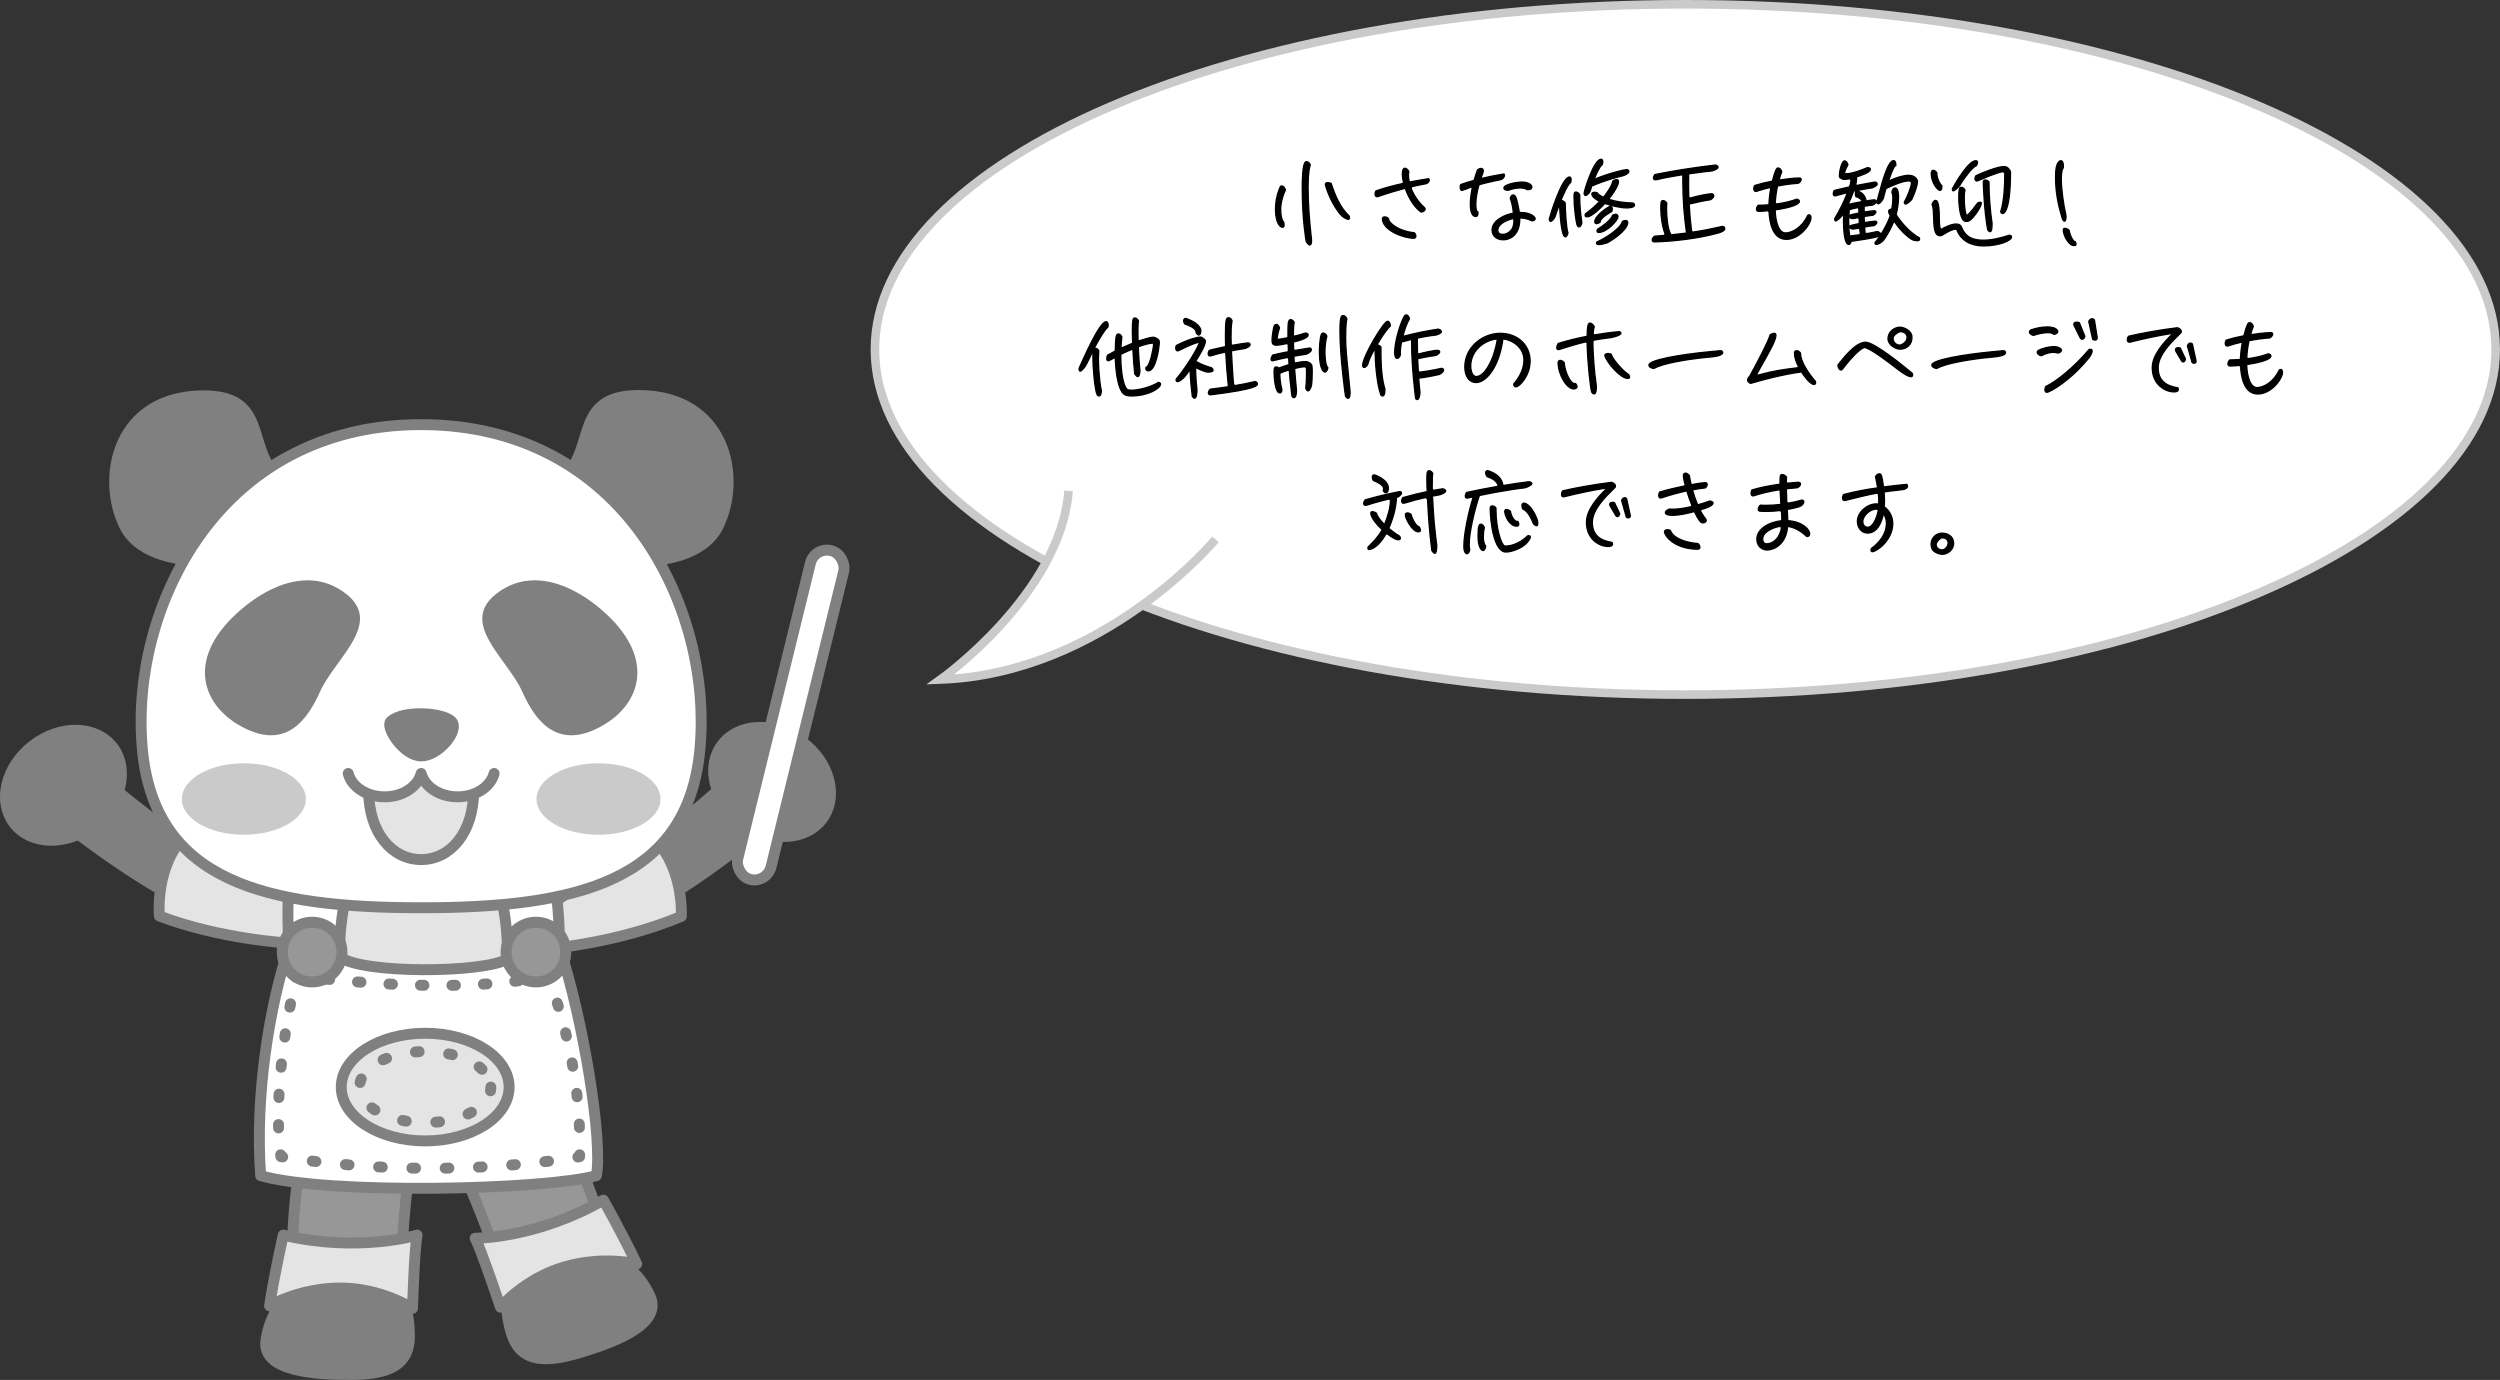
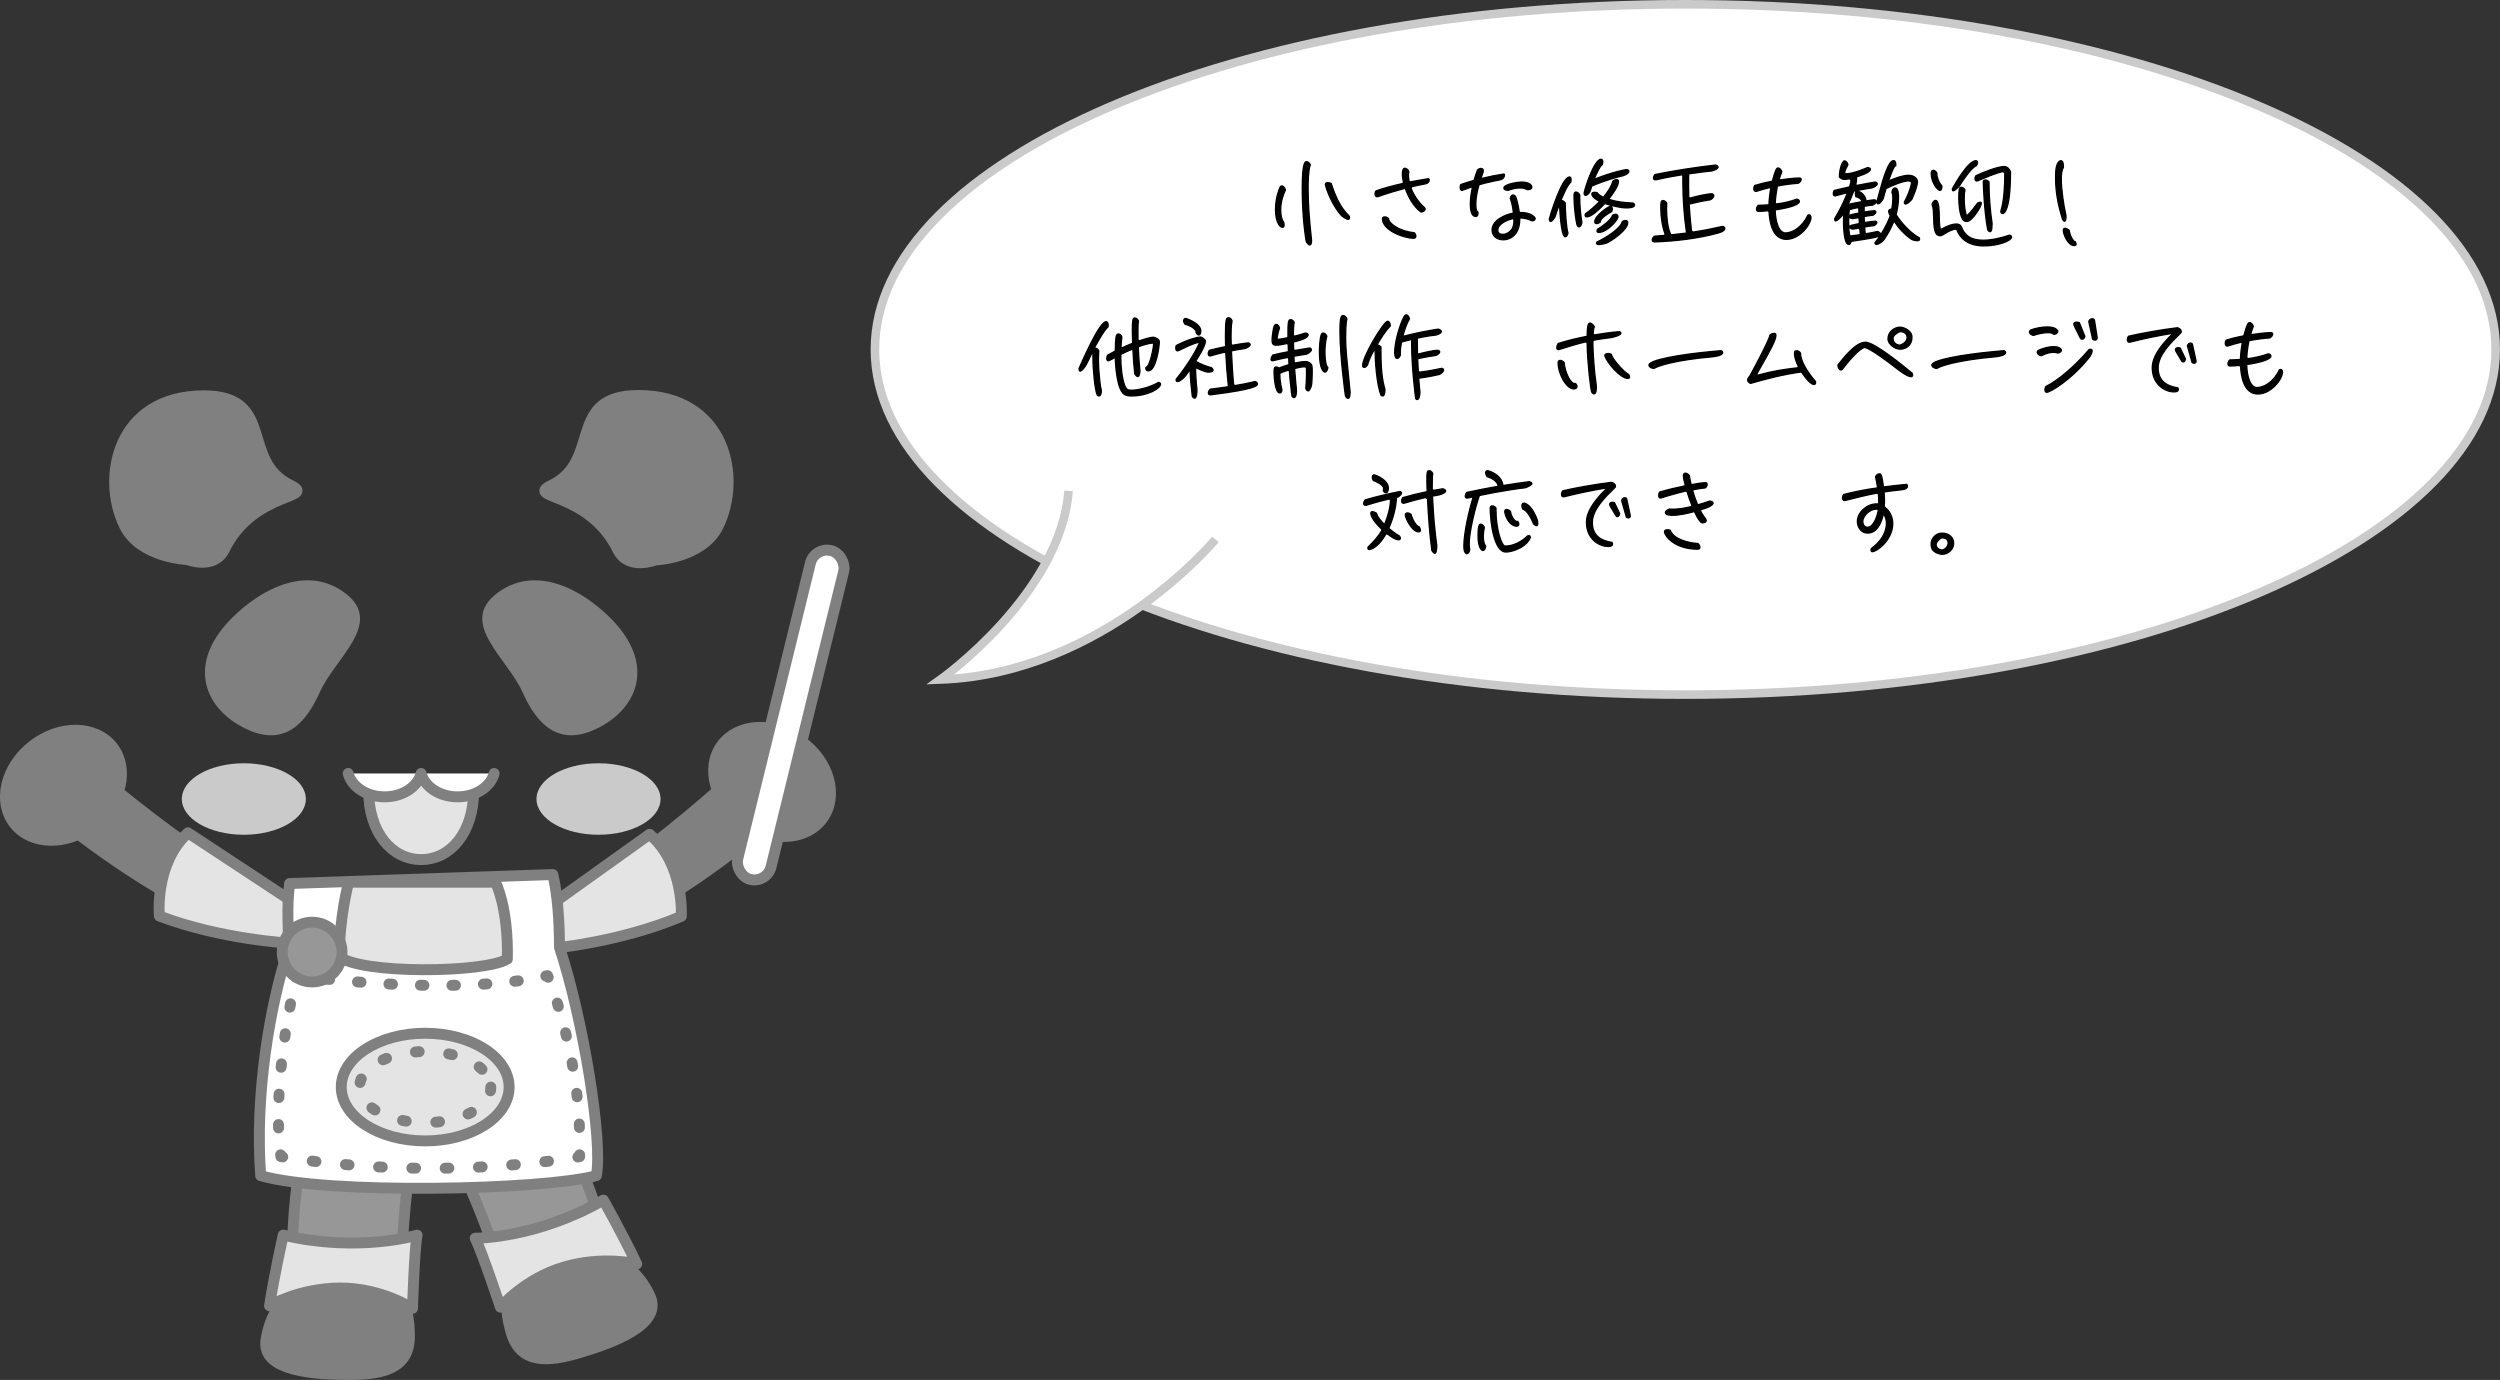
<svg xmlns="http://www.w3.org/2000/svg" id="_レイヤー_2" viewBox="0 0 583.28 321.96">
  <rect x="0" y="0" width="583.28" height="321.96" fill="#333333" stroke="none" />
  <defs>
    <style>.cls-1,.cls-2,.cls-3,.cls-4,.cls-5,.cls-6,.cls-7,.cls-8,.cls-9,.cls-10,.cls-11,.cls-12,.cls-13,.cls-14{stroke-linecap:round;}.cls-1,.cls-2,.cls-3,.cls-4,.cls-5,.cls-6,.cls-7,.cls-8,.cls-9,.cls-10,.cls-12,.cls-13,.cls-14{stroke:gray;stroke-width:2.55px;}.cls-1,.cls-2,.cls-3,.cls-4,.cls-5,.cls-8,.cls-9,.cls-11,.cls-12,.cls-13,.cls-14{stroke-linejoin:round;}.cls-1,.cls-15,.cls-6,.cls-16{fill:#fff;}.cls-2,.cls-17{fill:#e4e4e4;}.cls-3{fill:#979797;}.cls-4{stroke-dasharray:0 0 .87 6.93;}.cls-4,.cls-5,.cls-8,.cls-9,.cls-10,.cls-12,.cls-14{fill:none;}.cls-15{stroke:#cacaca;stroke-width:2px;}.cls-15,.cls-6,.cls-7,.cls-10{stroke-miterlimit:10;}.cls-7,.cls-18,.cls-13{fill:gray;}.cls-8{stroke-dasharray:0 0 .86 6.91;}.cls-9{stroke-dasharray:0 0 .82 6.53;}.cls-11{stroke:#000;stroke-width:.31px;}.cls-12{stroke-dasharray:0 0 .8 6.39;}.cls-18,.cls-19,.cls-16,.cls-17{stroke-width:0px;}.cls-19{fill:#cacaca;}.cls-14{stroke-dasharray:0 0 .79 6.3;}</style>
  </defs>
  <g id="_レイヤー_1-2">
    <ellipse class="cls-16" cx="393.2" cy="81.53" rx="189.07" ry="80.53" />
    <path class="cls-19" d="M393.2,2c50.51,0,97.96,8.42,133.61,23.72,17.22,7.38,30.71,15.96,40.1,25.48,9.53,9.66,14.36,19.87,14.36,30.33s-4.83,20.67-14.36,30.33c-9.39,9.52-22.88,18.1-40.1,25.48-35.66,15.29-83.11,23.72-133.61,23.72s-97.96-8.42-133.61-23.72c-17.22-7.39-30.71-15.96-40.1-25.48-9.53-9.66-14.36-19.87-14.36-30.33s4.83-20.67,14.36-30.33c9.39-9.52,22.88-18.1,40.1-25.48,35.66-15.29,83.11-23.72,133.61-23.72M393.2,0c-104.97,0-190.07,36.5-190.07,81.53s85.1,81.53,190.07,81.53,190.07-36.5,190.07-81.53S498.18,0,393.2,0h0Z" />
    <path class="cls-15" d="M283.59,125.84s-25.98,31.29-64.16,32.71c0,0,28.03-19.93,29.88-44.02" />
    <path class="cls-11" d="M298.8,48.9c0,.75.09,1.87.44,2.55.04.11.13.18.2.26.09.18.15.55.15.77,0,.24-.04.55-.35.55-.79,0-1.65-1.52-1.65-4.14,0-1.54.26-3.1.79-4.53.37-.95.42-.97.66-.97.44,0,.77.55.86.92-.66,1.43-1.1,2.99-1.1,4.58ZM305.2,44.12c0,3.65.31,7.33.7,10.96.04.35.09.7.09,1.06,0,.2,0,1.01-.4,1.01-.31,0-.75-.62-.84-.86-.04-.13-.92-5.17-.92-12.26,0-6.16.68-6.31.99-6.31.4,0,.75.4.88.73-.48,1.39-.51,4.18-.51,5.68ZM314.86,50.77c0,.2-.07.4-.31.4-.4,0-1.25-.59-1.52-.84-.24-.22-.46-.53-.66-.77-2.22-2.9-3.15-6.38-3.15-6.53,0-.33.29-.42.55-.42.29,0,.57.09.81.2.92,2.82,2.05,5.54,4.22,7.64.02.11.04.22.04.33Z" />
    <path class="cls-11" d="M329.2,43.9c.64,1.61,1.72,3.3,3.12,4.53.13.11.18.24.18.35,0,.35-.51.68-.88.68h-.09c-1.67-1.19-2.95-3.48-3.67-5.54-2.09.55-4.22,1.19-6.34,1.94-.09.02-.15.04-.22.04-.33,0-.48-.31-.48-.66,0-.24.07-.51.22-.7,1.94-.68,4.09-1.25,6.23-1.72l.18-.31c-.18-.68-.26-1.32-.26-1.87,0-.64.13-1.39.57-1.39.37,0,.86.42.95.88-.07.13-.11.4-.11.77,0,.42.07.97.2,1.58,1.58-.31,3.12-.57,4.51-.79.11.09.15.22.15.35,0,.33-.33.75-.86.84-1.03.18-2.11.42-3.19.66l-.2.35ZM330.33,55.12c0,.24-.13.46-.48.46-2.4,0-7.28-1.85-7.31-4.55,0-.29.24-.42.53-.42.31,0,.68.15.88.4.02,1.08,2.55,2.99,5.99,3.28.22.15.4.53.4.84Z" />
    <path class="cls-11" d="M344.74,49.36c.07.13.09.26.09.42,0,.29-.13.73-.48.73-1.23,0-1.3-2.07-1.3-2.9,0-1.28.2-2.55.46-3.81l-.2-.18c-.33.11-2.07.81-2.2.81-.35,0-.42-.44-.42-.73,0-.22.02-.46.13-.64,1.01-.37,2.05-.68,3.1-.97.24-.84.51-1.67.81-2.46.22-.18.53-.33.81-.33.33,0,.53.22.53.55,0,.31-.37,1.25-.51,1.61l.2.15c1.69-.4,3.39-.75,5.1-1.01.11.04.15.18.15.29,0,.42-.4.88-.77.99-.53.15-1.1.24-1.65.35-1.19.26-2.35.53-3.52.86-.42,1.47-.75,3.04-.75,4.58,0,.51.04,1.1.2,1.58l.2.11ZM357.45,51.52c-1.06-.46-1.72-.66-2.88-.68v.4c0,2.18-.92,4.2-3.26,4.66-.22.02-.42.04-.64.04-1.34,0-2.55-.81-2.55-2.27,0-2.31,3.1-3.61,4.99-3.96-.2-1.83-.55-2.9-.64-3.12-.02-.09-.09-.18-.09-.26,0-.35.24-.84.66-.84.31,0,.53.31.64.57.2.42.62,2.22.79,3.52h.4c2.13,0,3.3.99,3.3,1.45,0,.31-.38.48-.64.48h-.09ZM353.23,51.19l-.24-.18c-1.21.26-3.54,1.14-3.54,2.71,0,.68.51.97,1.14.97,1.34,0,2.11-1.14,2.18-1.25.37-.62.46-1.41.46-2.13v-.11ZM356.29,44.25c-.53-.35-1.01-.4-1.65-.4-.92,0-1.87.22-2.75.55-.33,0-1.01-.09-1.01-.53,0-.88,3.19-1.39,4.11-1.39,1.63,0,2.4.64,2.4,1.17,0,.48-.55.59-.95.59h-.15Z" />
    <path class="cls-11" d="M363.76,47.86c-.24.64-.48,1.28-.7,1.91-.09.26-.15.64-.29.88-.13.24-.66,1.01-.99,1.01-.26,0-.31-.4-.31-.57,0-.15,2.86-9.79,4.71-9.79.33,0,.37.37.37.59,0,.24-.04.46-.09.68-.7.37-2,3.48-2.29,4.22.02-.02.07-.02.11-.02.35,0,.7.33.9.59,0,1.5.22,5.7.64,7.02-.07.26-.26.86-.62.86-1.01,0-1.3-6.54-1.32-7.39h-.13ZM368.56,45.93c0,2,.2,4.05.51,6.03-.07.29-.26.97-.66.97-.31,0-.46-.4-.51-.64-.22-.81-.66-3.89-.66-6.4,0-.7.04-1.08.46-1.08.37,0,.7.35.86.66v.46ZM372.17,41.75c3.89-1.56,7.02-2.18,7.35-2.18.2,0,.51.15.51.4,0,.26-.31.81-1.91,1.17-.55.13-3.32.81-6.76,2.27-.13.42-.24.88-.42,1.3-.09.26-.66.88-.99.88-.29,0-.35-.33-.35-.53,0-.55,2.27-7.9,3.94-7.9.33,0,.4.33.4.57s-.04.48-.13.7c-.57.29-1.54,2.55-1.78,3.15l.15.18ZM375.45,46.54c1.78.57,3.67.77,5.54.84.18.07.37.24.37.46,0,.62-1.45.66-1.83.66-1.58,0-3.61-.55-5.1-1.03-2.49,2.64-3.63,3.12-4.2,3.12-.22,0-.4-.11-.4-.37,0-.11.02-.24.09-.35,1.14-.79,2.22-1.76,3.19-2.77l-.02-.18c-.53-.26-1.69-.97-1.69-1.65,0-.33.37-.4.62-.4.22,0,.44.04.64.11.2.42,1.03.86,1.43,1.06.77-.92,1.94-2.55,2.2-3.74.2-.22.55-.4.84-.4s.48.15.48.46c0,1.06-1.54,3.17-2.2,3.98l.04.2ZM373.34,51.82c-.24.18-.55.35-.84.35-.26,0-.42-.18-.42-.44,0-1.45,3.3-3.61,3.63-3.61s.46.35.46.64c0,.2-.07.4-.13.59-.68.37-2.53,1.47-2.68,2.29l-.02.18ZM378.51,51.69c.22-.13.48-.24.75-.24.31,0,.51.18.51.48,0,1.78-3.96,4.36-4.93,4.77-.4.15-1.34.35-1.78.35-.18,0-.57-.02-.57-.31,0-.09.04-.2.11-.29,1.54-.66,5.48-2.99,5.92-4.77ZM376.24,50.22c.22-.11.46-.22.7-.22.33,0,.55.22.55.55,0,.88-2.64,3.67-4.45,3.67-.22,0-.44-.07-.44-.31,0-.15.07-.31.15-.44.88-.48,3.26-2.2,3.48-3.26Z" />
    <path class="cls-11" d="M394.96,54.16c2.33-.35,4.67-.81,6.95-1.34.24.04.51.24.51.51,0,.62-1.36.99-1.8,1.1-4.47,1.21-9.86,1.85-14.48,2h-.09c-.29,0-.57-.11-.57-.44,0-.35.29-.7.55-.88l2.29-.18.18-.31c-.7-1.8-1.01-4.16-1.01-6.07,0-1.21.02-1.76.51-1.76.33,0,.7.29.86.59-.02.44-.04.88-.04,1.32,0,1.52.2,4.58.95,5.92.04.04.07.11.09.18,1.21-.13,2.42-.26,3.63-.42-.55-3.85-.86-7.96-.86-11.88v-1.54l-.2-.18c-1.98.33-3.96.66-5.92,1.14-.11.02-.2.02-.31.02-.26,0-.42-.13-.42-.4,0-.29.15-.59.33-.81,4.69-.95,9.42-1.67,14.15-2.22.2.04.59.22.59.48,0,.44-1.1.79-1.41.88-.35.09-1.25.13-1.67.18-1.25.15-2.53.33-3.79.51,0,.86-.02,1.74-.02,2.62,0,.95.02,1.87.04,2.82l.31.22c2.29-.66,4.47-1.01,5-1.01.26,0,.53.15.53.44,0,.42-.46.77-.77.95-1.67.24-3.32.62-4.97,1.01.13,2.11.29,4.22.55,6.31l.33.24Z" />
    <path class="cls-11" d="M412.47,49.16c-.68.07-1.41.15-2.18.15-.35,0-.48-.22-.48-.51,0-.33.2-.73.42-.9.86-.02,1.69-.04,2.49-.11.04-1.23.18-2.53.42-3.81l-.22-.22c-1.1.26-2.16.55-3.06.86-.09.02-.15.04-.22.04-.31,0-.46-.33-.46-.68,0-.24.09-.53.22-.7,1.17-.37,2.6-.73,4.11-1.01.73-2.75,1.01-3.08,1.34-3.08s.73.37.86.88c-.22.55-.42,1.12-.59,1.72l.2.2c.22-.04,2.99-.46,4.47-.46.31,0,.44.13.44.33,0,.29-.26.66-.68.9-1.47.09-3.17.31-4.84.64-.29,1.34-.46,2.68-.53,3.98l.29.22c1.78-.24,3.39-.62,4.71-1.12.35.02.64.22.64.51,0,.64-1.74,1.41-5.66,1.98.02.9.24,5.15,2.33,5.39,1.65,0,3.96-1.28,5.28-4.11.11-.09.22-.13.33-.13.24,0,.42.24.42.66,0,1.52-2.6,5.06-5.74,5.06-3.43,0-3.94-4.51-4.03-6.4l-.26-.26Z" />
    <path class="cls-11" d="M435.38,54.53c.62-.09,1.25-.22,1.87-.35.2-.02.55-.15.73-.15.29,0,.79.31.79.62,0,.64-1.91.92-6.86,1.65-.07.24-.26.73-.57.73-1.19,0-1.23-4.69-1.23-5.44,0-.55.02-1.08.04-1.61l-.15-.07c-.09.13-.15.31-.26.44-.15.24-1.12,1.19-1.47,1.19-.18,0-.2-.22-.2-.35v-.2c1.12-1.83,2.07-3.78,2.86-5.76l-.18-.22c-.33.07-2.51.7-2.6.7-.31,0-.42-.26-.42-.53s.09-.51.22-.73c1.19-.31,2.38-.57,3.56-.84.18-.44.33-.99.33-1.47v-.2l-.31-.24c-.44.09-.9.15-1.34.15-.26,0-1.03-.35-1.03-.66,0-1.72.66-3.65,1.19-3.65.42,0,.73.55.79.9-.24.4-.77,1.45-.77,1.91,0,.18.2.2.35.2,1.65,0,4.75-1.34,4.95-1.43h.07c.26,0,.64.09.64.37,0,.81-2.64,1.58-3.26,1.78.04.15.04.29.04.44,0,.44-.09.9-.2,1.34l.22.22c1.76-.37,4.29-.79,4.29-.79.2,0,.51.18.51.42,0,.42-.86.81-1.19.92-.31.09-.99.15-1.36.22-.99.18-1.96.35-2.95.55-.37,1.06-.84,2.09-1.3,3.12,1.03-.26,2.09-.44,3.15-.64l.09-.2c-.26-.53-.86-.86-1.43-.99-.07-.24-.11-.48-.11-.73,0-.29.09-.53.4-.53.7,0,1.91.81,2.11,2.27.46-.07,1.5-.26,1.94-.26.2,0,.4.15.4.35,0,.4-.51.73-.79.86-.68.07-1.34.18-2.02.29v1.17l.2.15c.75-.11,1.5-.26,2.24-.29.13.04.31.15.31.31,0,.29-.44.59-.64.73-.7.07-1.41.2-2.11.31l.04,1.25.22.15c.79-.13,1.61-.26,2.4-.31.15.04.31.15.31.33,0,.26-.42.57-.62.7-.75.07-1.5.2-2.24.33l.11,1.36.26.18ZM433.88,53.41l-.26-.18c-.31.04-1.03.22-1.3.22-.24,0-.81-.2-.81-.53,0-.29.31-.35,2.29-.75l-.04-1.23-.26-.15c-.31.04-.99.22-1.28.22-.24,0-.81-.2-.81-.53,0-.15.15-.26.29-.31.35-.15,1.58-.37,2.02-.46l-.04-1.12-.22-.15c-.68.13-1.34.29-2,.48-.11.9-.15,1.8-.15,2.71,0,1.14.04,2.33.26,3.45.84-.09,1.65-.2,2.49-.33l-.15-1.34ZM437.47,56.6c1.28-1.47,2.95-4.42,3.56-6.29-.22-.33-.37-.66-.37-1.06,0-.33.48-.46.73-.48.15-.84.24-1.69.24-2.55,0-1.08-.2-1.25-.22-1.28,0-.4.24-1.08.73-1.08.75,0,.81,1.56.81,2.07,0,1.39-.24,2.82-.57,4.16,1.17,1.89,3.45,4.38,5.41,5.39.04.09.07.2.07.31,0,.31-.29.37-.55.37-.31,0-.84-.11-1.12-.22-.22-.09-2.38-1.47-4.12-4.14h-.29c-.55,1.34-1.23,2.62-2.04,3.83-.11.15-.24.37-.38.51-.31.31-1.08.88-1.54.88-.22,0-.37-.13-.37-.35l.02-.07ZM447.37,42.36c-.07,1.14-.64,2.57-1.08,3.59-.04.07-.22.51-.24.55-.22.29-1.04,1.1-1.45,1.1-.22,0-.29-.2-.29-.4v-.07c.68-1.17,1.52-3.19,1.69-4.53-.09-.22-.46-.4-.68-.4-1.39,0-4.05,1.17-5.3,1.8-.15.53-.31,1.03-.44,1.56-.07.24-.11.59-.22.81-.15.29-.77,1.19-1.17,1.19-.2,0-.29-.24-.29-.4,0-.09.35-1.41.4-1.58,1.28-4.82,2.4-8.1,3.5-8.1.44,0,.51.64.51.97v.2l-.2.09c-.44.44-1.21,2.62-1.43,3.26l.18.13c1.23-.53,3.12-1.23,4.47-1.23.77,0,1.58.35,1.94,1.06.02.07.11.26.11.33v.07Z" />
    <path class="cls-11" d="M453.06,43.55c0,.26-.07.86-.42.86-.68,0-2.05-2-2.05-3.83,0-.31.02-.84.46-.84.35,0,.73.35.86.68,0,.04-.02.09-.02.13,0,.92.51,2.16,1.17,2.79v.2ZM452.89,53.5c1.01-.53,2.38-1.23,3.54-1.23.59,0,1.03.22,1.25.81.48,1.14,1.41,2.97,5.04,2.97,2,0,4.2-.55,6.09-1.17.2.02.51.13.51.4,0,.86-2.93,2.09-6.54,2.09-2.82,0-5.3-1.14-6.27-3.92-.97,0-2,.57-2.77,1.06-.2.11-.37.24-.59.35-.13.09-.33.13-.48.13-1.41,0-1.47-1.98-1.54-4.62-.02-.57-.04-2.11-.35-2.6,0-.37.4-1.01.81-1.01.88,0,.84,3.04.86,3.59,0,.99.02,2,.2,2.99l.24.15ZM455.53,44.01c.75-1.39,3.74-6.51,5.43-6.51.27,0,.42.13.42.4,0,.29-.15.57-.31.79-.99.31-2.79,2.97-3.37,3.81-.2.31-.37.64-.59.92-.2.24-1.06,1.1-1.39,1.1-.15,0-.2-.15-.2-.26v-.24ZM459.03,50.22c.9-.84,1.67-1.89,2.4-2.88.18-.07.42-.15.59-.15s.24.09.24.24c0,.88-2.02,3.74-2.9,4.11-.18.09-.4.13-.57.13-.46,0-.77-.26-.97-.66-.64-1.23-.81-3.48-.81-4.86,0-1.96.11-2.46.57-2.46.38,0,.71.33.88.62-.18.64-.18,1.36-.18,2.02,0,1.1.11,2.86.46,3.87l.29.02ZM467.74,40.51c0-.2-.26-.46-.46-.46-.04,0-1.17.09-5.72,2.07-.11.07-.24.11-.35.11-.31,0-.42-.31-.42-.55s.07-.48.2-.66c1.43-.7,5.04-2.16,6.58-2.16.73,0,1.23.55,1.5,1.19,0,9.68-1.67,9.77-1.85,9.77-.24,0-.4-.26-.42-.48.79-2.44.95-6.21.95-8.82ZM464.77,52.26c0,1.72-.33,1.8-.48,1.8-.2,0-.44-.29-.53-.44-.75-3.85-1.03-10.12-1.03-11.22,0-.29.22-.4.46-.4.33,0,.64.18.86.42,0,3.23.26,6.51.72,9.7v.13Z" />
    <path class="cls-11" d="M479.6,41.26c0-.97,0-3.23,1.03-3.72.07-.02.13-.04.2-.04.48,0,.59.84.59,1.19,0,.15-.02.31-.04.46-.44.59-.46,2-.46,2.75,0,2.33.62,6.31.95,7.66.04.26.15.57.15.86,0,.22,0,1.19-.33,1.19-.42,0-.64-1.01-.73-1.34-.84-2.75-1.36-5.72-1.36-8.6v-.4ZM484.37,57c0,.26-.29.29-.48.29-1.3,0-2.49-2.46-2.49-3.56,0-.24.06-.46.35-.46.33,0,.73.24.99.42.13.77.48,1.83.99,2.42.04.07.13.18.2.2.02.02.18.04.22.04.09.18.22.44.22.66Z" />
    <path class="cls-11" d="M256.82,90.47c.04.2.13.48.13.7,0,.29-.07,1.21-.53,1.21-.18,0-.33-.13-.42-.24-.53-1.06-1.01-5.83-1.01-9.04,0-.26.02-.53.02-.79l-.2-.07c-.46.97-.92,1.94-1.41,2.88-.13.29-.99,1.47-1.36,1.47-.26,0-.29-.44-.29-.62.77-1.69,4.73-10.91,6.31-10.91.4,0,.48.48.48.79,0,.15-.02.33-.07.48-.86.62-2.66,3.94-3.19,4.93.07-.04.13-.04.2-.04.35,0,.68.29.86.57-.04.59-.07,1.21-.07,1.8,0,1.8.13,3.61.33,5.39l.2,1.47ZM270.33,89.26h.04c.2,0,.4.13.4.35,0,.97-2.86,2.77-6.82,2.77-.51,0-1.12-.07-1.58-.33-1.78-1.08-2.13-6.87-2.16-8.69-.29.15-1.41.81-1.65.81-.29,0-.33-.31-.33-.53,0-.26.07-.53.18-.77.59-.33,1.19-.66,1.8-.97.07-3.1.11-3.98.75-3.98.37,0,.66.37.77.7-.09.79-.15,1.61-.2,2.42l.22.13c.84-.37,1.65-.75,2.51-1.08-.04-.97-.07-1.96-.07-2.93,0-2.53.15-2.97.57-2.97.4,0,.75.4.86.73-.13.42-.13,1.98-.13,2.44,0,.68,0,1.34.02,2.02l.26.15c.75-.24,2.55-.84,3.3-.84.46,0,1.41.51,1.41,1.01,0,1.36-.79,6.82-2.57,6.82-.35,0-.57-.22-.57-.57,0-.07.02-.15.02-.22l.24-.15c.75-.53,1.54-4.33,1.54-5.26,0-.09-.04-.24-.13-.29-1.17.09-2.35.48-3.43.88.04,1.23.11,2.46.2,3.67l.11,1.23c.02.2.07.44.07.66,0,.24-.09,1.39-.51,1.39-.26,0-.57-.44-.7-.64-.2-1.85-.33-3.72-.42-5.57l-.24-.15c-.88.37-1.74.75-2.6,1.17v.68c0,2,.24,4.95.97,6.73.37.73.51.97,1.5.97,1.85,0,4.75-.84,6.32-1.83h.07Z" />
    <path class="cls-11" d="M278.93,85.94c.04,1.17.09,2.35.18,3.52.04.46.15,1.21.15,1.61,0,.29-.04,1.83-.55,1.83-.22,0-.42-.26-.53-.42-.24-1.98-.44-3.96-.51-5.96l-.18-.09c-.37.51-.81,1.19-1.23,1.61-.29.31-1.06.99-1.52.99-.24,0-.33-.18-.33-.4v-.15c1.83-2.18,4.36-5.92,5.46-8.54l-.15-.09c-1.69.37-3.21,1.25-4.77,1.96-.07.02-.15.04-.22.04-.33,0-.4-.37-.4-.64,0-.2.02-.4.11-.59,3.01-1.56,5.11-1.98,5.61-1.98.35,0,1.19.57,1.19.97,0,1.06-1.69,3.76-2.29,4.67,1.14.68,2.42,1.17,3.7,1.52.15.13.37.35.37.57,0,.42-.9.44-1.17.44-.66,0-2.13-.68-2.75-.99l-.18.13ZM279.07,77.38s-.02-.09-.02-.11c-.33-.86-1.8-1.41-2.6-1.67-.15-.22-.29-.48-.29-.75,0-.29.15-.55.48-.55.09,0,.18.02.26.07,1.14.42,3.26,1.43,3.26,2.86,0,.29-.09.92-.46.92-.33,0-.57-.42-.66-.68.02-.02.02-.07.02-.09ZM288.13,89.97c1.58-.26,3.15-.57,4.71-.95.24.07.53.26.53.55,0,.37-.18,1.21-10.83,2.53-.04.02-.09.02-.13.02-.29,0-.48-.15-.48-.44,0-.33.22-.68.46-.88,1.41-.18,2.82-.35,4.22-.57-.29-2.62-.48-5.26-.62-7.88l-.26-.18c-1.08.22-2.13.53-3.21.84-.07.02-.13.04-.22.04-.29,0-.4-.26-.4-.53,0-.29.09-.57.29-.79,1.23-.33,2.51-.59,3.76-.86-.02-.81-.04-1.61-.04-2.42,0-4.03.2-4.31.75-4.31.4,0,.68.37.79.73-.24,1.08-.24,2.82-.24,3.92,0,.51.02,1.03.04,1.54l.26.24c1.23-.22,2.46-.44,3.72-.57.18.04.44.18.44.4,0,.4-.84.79-1.12.88-.26.09-.75.11-1.03.18-.75.11-1.47.24-2.22.4.13,2.62.26,5.26.51,7.88l.33.24Z" />
    <path class="cls-11" d="M300.58,86.36c-.68.2-1.34.44-2,.73,0,.9.09,1.78.24,2.66.02.18.26,1.12.26,1.17,0,.31-.11.75-.48.75-1.12,0-1.34-3.81-1.34-4.77,0-.77.02-1.28.48-1.28.24,0,.48.13.66.26.77-.31,1.56-.57,2.35-.81l-.07-1.45-.31-.22c-1.1.22-2.18.46-3.26.73-.09.02-.15.02-.24.02-.22,0-.31-.11-.31-.33,0-.31.2-.7.37-.97,1.21-.31,2.44-.57,3.67-.79-.02-.57-.04-1.14-.04-1.72l-.29-.2c-.77.15-1.8.4-2.6.4-.2,0-.59-.15-.73-.33-.13-.22-.15-.73-.15-.97,0-.53.29-2.71.48-3.15.11-.22.24-.4.48-.4.44,0,.68.48.77.84-.29.81-.48,1.72-.57,2.55l.15.11c.81-.09,1.61-.24,2.4-.42v-.97c0-2.24,0-3.23.64-3.23.37,0,.68.37.81.68-.18.44-.2,2.49-.2,2.99l.26.2c.86-.22,1.69-.44,2.53-.73.24,0,.66.09.66.42,0,.88-2.71,1.5-3.43,1.67,0,.57.02,1.17.04,1.76l.31.2,3.46-.57c.2.04.37.18.37.4,0,.44-.79.9-1.14,1.03-.29.09-.66.11-.95.15l-1.98.33.07,1.41.26.18c.81-.18,1.65-.33,2.46-.33.51,0,1.28.44,1.41.97.07.29.07,1.08.07,1.41,0,.64-.04,2.66-.18,3.21-.07.29-.4,1.25-.79,1.25-.24,0-.51-.44-.51-.66,0-.35.07-.75.09-1.12.04-.73.07-1.47.07-2.22,0-.51,0-1.01-.04-1.5-.15-.09-.35-.13-.53-.13-.57,0-1.65.26-2.22.4.09,1.17.18,2.33.29,3.5.04.48.15,1.25.15,1.67,0,.35-.04,1.63-.59,1.63-.2,0-.42-.22-.46-.4-.09-.31-.15-1.3-.2-1.67-.18-1.39-.31-2.77-.4-4.16l-.29-.18ZM309.12,86.8c-.13,0-1.28-.24-1.28-4.67,0-1.01.09-3.15.44-4.07.09-.2.2-.35.44-.35.37,0,.75.37.84.73-.33,1.21-.44,2.49-.44,3.72,0,.7.07,3.15.68,3.59,0,.33-.26,1.06-.68,1.06ZM314.99,91.44c0,.26,0,1.5-.46,1.5-.26,0-.55-.4-.62-.57-.02-.11-1.28-8.93-1.28-15.18,0-3.52.4-3.56.75-3.56.42,0,.75.44.86.81-.29,1.03-.29,3.48-.29,4.62,0,2.07.22,4.31,1.03,12.28v.11Z" />
    <path class="cls-11" d="M323.11,91c0,.31-.04,1.39-.53,1.39-.15,0-.31-.11-.4-.22-.99-2.68-1.32-7.64-1.36-10.5l-.22-.07c-.77,1.39-1.25,2.55-1.41,3.1l-.07.29c-.13.29-.48.73-.84.73-.29,0-.35-.26-.35-.48,0-2.13,4.93-10.28,5.81-10.28.42,0,.62.59.62.95v.15c-1.23,1.28-2.22,2.9-3.12,4.44h.09c.33,0,.66.22.86.46v1.45c0,1.17.02,5.04.75,7.77.04.2.13.42.18.64v.18ZM331.18,90.45c.02.35.11.75.11,1.08s-.13,1.69-.64,1.69c-.15,0-.29-.13-.35-.24-.09-.57-.95-7.28-.95-12.94v-.68l-.2-.13c-.73.18-1.45.37-2.16.57-.15.81-.29,1.67-.29,2.49,0,.13,0,.29.04.42-.07.35-.35.9-.79.9-.53,0-.55-1.1-.55-1.45,0-2.09.92-5.41,1.74-7.35.51-1.14.64-1.34.95-1.34.42,0,.68.55.75.9-.68,1.21-1.14,2.57-1.5,3.92l.18.15c2.64-.7,5.32-1.23,8.03-1.65.26.07.73.26.73.57,0,.42-.9.7-1.19.79-.44.09-.95.11-1.39.18-1.01.15-2,.33-2.99.55-.02.11-.04.22-.04.33l.04,3.21.24.18c1.06-.29,3.43-.86,4.44-.86.2,0,.51.09.51.35,0,.33-.59.7-.86.81-.2.07-1.12.18-1.39.22-.99.18-1.96.35-2.9.57l.15,2.93.29.22c1.23-.13,2.44-.35,3.65-.59.18-.04,1.43-.31,1.5-.31.22,0,.46.15.46.4,0,.4-.64.86-.95,1.01-.11.04-2.71.62-4.86.88l.18,2.22Z" />
-     <path class="cls-11" d="M355.56,84.03c0-2.93-2.6-4.71-4.91-4.97-.95,7.02-4.14,10.19-6.25,10.19-1.52,0-2.64-1.34-2.64-3.63,0-4.71,4.27-7.85,8.25-7.85s6.98,2.66,6.98,6.47c0,3.41-2.49,6.01-3.3,6.01-.4,0-.53-.4-.53-.66,1.52-1.69,2.4-3.74,2.4-5.54ZM349.16,79.08c-3.04.37-6.03,2.82-6.03,6.36,0,.66.22,2.42,1.32,2.42,1.87,0,4.09-3.76,4.88-8.6l-.18-.18Z" />
    <path class="cls-11" d="M371.64,79.63c0,.9.02,1.8.07,2.71.09,1.72.22,3.41.4,5.1.09.81.24,1.63.31,2.44.02.15.02.31.02.44,0,.31,0,1.58-.53,1.58-.2,0-.42-.22-.53-.4-.26-.48-1.03-7.15-1.08-11.51l-.29-.24c-2.07.48-4.05,1.1-6.07,1.74-.11.04-.22.07-.35.07-.26,0-.37-.18-.37-.42,0-.33.15-.7.31-.99,2.22-.7,4.49-1.25,6.78-1.69,0-.59.02-2.4.33-2.88.07-.13.15-.2.31-.2.4,0,.88.51,1.01.86-.18.37-.24,1.3-.26,1.69l.24.22c1.96-.33,3.92-.62,5.9-.77.13.07.33.2.33.35,0,.51-1.76.92-2.09.99-.46.11-.97.13-1.43.2-1.01.13-2,.29-2.99.48v.22ZM367.62,89.51c.15.18.31.44.31.68,0,.42-.44.55-.77.55-1.65,0-3.63-3.41-3.63-6.12,0-.31.15-.53.48-.53s.68.24.92.48c.24,2.57,1.54,4.84,2.33,4.91l.35.02ZM378.97,86.62c.22.2.44.37.66.53.11.09.22.13.31.22.13.11.26.44.26.59,0,.24-.18.33-.4.33-1.76,0-4.93-3.76-5.35-5.28,0-.04-.02-.07-.02-.09,0-.35.53-.44.79-.44.24,0,.48.07.7.18.31,1.12,2.18,3.19,3.04,3.96Z" />
    <path class="cls-11" d="M400.86,81.87c.22-.02.42-.04.64-.04.2,0,.42.22.42.42,0,.75-2,.95-2.55,1.01-.97.11-1.92.18-2.88.29-2.6.31-8.49,1.17-10.63,2.42-.4-.02-1.14-.31-1.14-.79,0-1.19,7.22-2.46,14.21-3.12l1.94-.18Z" />
    <path class="cls-11" d="M419.6,85.52c-.53-1.06-.92-2.13-.92-3.01,0-.13,0-.24.02-.35.04-.2.24-.33.48-.33.29,0,.64.18.9.55v.11c0,1.67,1.56,4.31,3.48,6.49.02.07.04.18.04.26,0,.22-.09.46-.35.46-1.06,0-2.75-2.62-2.95-2.93-4.51.62-8.8,1.78-11.88,2.68-.31-.15-.68-.4-.68-.77,0-.24.13-.53.48-.88,1.63-2.93,4.73-8.87,4.71-9.59.2-.22.64-.42.99-.42.24,0,.42.02.42.44,0,1.08-1.21,3.32-3.87,7.97l-.59,1.06.18.29c3.94-1.08,6.07-1.34,9.37-1.74l.18-.29Z" />
    <path class="cls-11" d="M428.82,85.15c1.3-1.65,4.12-5.3,6.43-5.3,2.13,0,9.11,5.76,10.89,7.24.04.13.09.26.09.42,0,.24-.13.37-.37.37-.93,0-2.95-1.61-3.72-2.2-1.01-.79-5.94-4.6-7.2-4.62-1.32.51-3.34,2.88-4.25,4-.26.33-.48.66-.75.97-.11.13-.24.29-.44.29-.42,0-.68-.73-.68-1.06v-.11ZM443.36,81.47c-1.21,0-2.86-1.1-2.86-2.42s.92-2.31,2.2-2.64c.18-.04.35-.07.53-.07,1.08,0,2.66.84,2.82,2,.02.15.02.31.02.48,0,1.52-1.19,2.64-2.71,2.64ZM441.67,78.92c0,.95.71,1.61,1.63,1.61.07,0,.4-.15.46-.18.66-.33,1.19-.88,1.19-1.65,0-.9-.84-1.34-1.65-1.34-.57.2-1.63.86-1.63,1.56Z" />
    <path class="cls-11" d="M466.86,81.87c.22-.02.42-.04.64-.04.2,0,.42.22.42.42,0,.75-2,.95-2.55,1.01-.97.11-1.92.18-2.88.29-2.6.31-8.49,1.17-10.63,2.42-.39-.02-1.14-.31-1.14-.79,0-1.19,7.22-2.46,14.21-3.12l1.94-.18Z" />
    <path class="cls-11" d="M479.2,78c-.4-.33-.88-.4-1.41-.4-.9.02-2.18.24-3.39.66-.62-.18-.9-.51-.9-.79,0-.22.15-.42.44-.53.86-.31,2.38-.66,3.72-.66,1.06,0,2,.22,2.4.88.02.07.04.13.04.2,0,.44-.64.64-.88.64h-.02ZM479.15,82.2c-.7,0-1.76.18-2.88.79-.57-.07-.95-.46-.95-.81,0-.18.11-.35.33-.46.95-.44,2.31-.84,3.46-.84.68,0,1.3.13,1.69.51.11.11.15.22.15.33,0,.37-.51.64-.86.64h-.11c-.09-.09-.4-.15-.84-.15ZM477.55,91.53c-.31,0-.44-.29-.44-.62,0-.26.09-.53.2-.73,2.53-1.21,6.58-4.47,10.12-8.65.09-.02.2-.04.29-.04.22,0,.4.09.4.4,0,.26-.15.7-.57,1.36-4.25,5.39-9.26,8.27-9.99,8.27ZM483.95,76.02c-.06-.15-.11-.29-.11-.37,0-.35.31-.48.68-.48.2,0,.42.04.62.13l1.28,3.17c-.09.42-.37.68-.64.68-.15,0-.31-.11-.42-.31l-1.41-2.82ZM487.34,75.01c.11-.4.48-.64.81-.64.22,0,.42.11.51.33l.62,3.94c0,.07.02.11.02.18,0,.37-.24.53-.51.53-.2,0-.42-.09-.55-.22l-.9-4.11Z" />
    <path class="cls-11" d="M506.68,77.8c-3.28.53-6.51,1.21-9.72,2.02-.07.02-.13.02-.2.02-.31,0-.42-.29-.42-.55,0-.31.09-.62.29-.84,2.64-.64,7.79-1.56,11.38-1.98.38.09.9.42.9.86,0,.26-.13.37-.31.53-2.02,1.98-5.08,4.93-5.08,7.94s1.85,4.25,4.6,4.69c.04.11.11.24.11.37,0,.53-.71.57-1.08.57-1.74,0-5-1.5-5-5.65,0-2.93,2.66-5.85,4.62-7.79l-.09-.2ZM507.69,81.98c-.06-.13-.13-.26-.13-.42,0-.33.37-.44.66-.44.15,0,.31.02.46.09l1.21,2.55c-.04.29-.22.68-.53.68-.18,0-.31-.11-.38-.26l-1.3-2.2ZM510.35,80.7c.09-.35.38-.66.75-.66.15,0,.37.11.42.29l.81,3.72c.02.07.04.15.04.22,0,.29-.18.48-.46.48-.15,0-.33-.07-.46-.18l-1.1-3.87Z" />
    <path class="cls-11" d="M522.47,85.24c-.68.07-1.41.15-2.18.15-.35,0-.48-.22-.48-.51,0-.33.2-.73.42-.9.86-.02,1.7-.04,2.49-.11.04-1.23.18-2.53.42-3.81l-.22-.22c-1.1.26-2.16.55-3.06.86-.09.02-.15.04-.22.04-.31,0-.46-.33-.46-.68,0-.24.09-.53.22-.7,1.17-.37,2.6-.73,4.12-1.01.72-2.75,1.01-3.08,1.34-3.08s.73.37.86.88c-.22.55-.42,1.12-.59,1.72l.2.2c.22-.04,2.99-.46,4.47-.46.31,0,.44.13.44.33,0,.29-.26.66-.68.9-1.47.09-3.17.31-4.84.64-.29,1.34-.46,2.68-.53,3.98l.29.22c1.78-.24,3.39-.62,4.71-1.12.35.02.64.22.64.51,0,.64-1.74,1.41-5.66,1.98.02.9.24,5.15,2.33,5.39,1.65,0,3.96-1.28,5.28-4.11.11-.09.22-.13.33-.13.24,0,.42.24.42.66,0,1.52-2.6,5.06-5.74,5.06-3.43,0-3.94-4.51-4.03-6.4l-.26-.26Z" />
    <path class="cls-11" d="M323.33,124.61c-1.58,2.79-3.23,3.59-3.89,3.59-.2,0-.29-.11-.29-.31,0-.09.02-.18.04-.26,1.23-1.17,2.51-2.55,3.3-4.05-.84-.79-2.66-2.64-2.66-3.87,0-.22.15-.33.37-.33.31,0,.7.2.95.37.2.88,1.12,1.89,1.74,2.51l.2-.02c.7-1.78,1.28-3.65,1.34-5.59l-.31-.24c-1.21.29-2.42.59-3.63.95-.55.15-1.1.35-1.67.51-.07.02-.15.02-.22.02-.26,0-.44-.13-.44-.42s.18-.62.35-.84c2.66-.77,5.35-1.41,8.08-1.94.18.02.4.13.4.35,0,.33-.57.75-.81.92l-.37.07c-.09,2.46-.81,5-1.8,7.24.55.46,1.12.9,1.72,1.32.2.13.66.37.81.51.09.11.18.33.18.48,0,.26-.2.35-.44.35-.79,0-1.98-.9-2.62-1.39l-.31.07ZM322.82,113.98c0-.9-1.78-1.63-2.42-1.89-.13-.24-.22-.48-.22-.75s.11-.55.4-.55c.31,0,3.34,1.17,3.34,3.1,0,.35-.11,1.08-.57,1.08-.26,0-.48-.26-.62-.46.04-.18.09-.35.09-.53ZM335.1,126.46c.04.24.11.53.11.77,0,.26,0,1.87-.46,1.87-.24,0-.55-.48-.68-.66-.53-3.98-.81-8.01-1.01-12.04l-.46-.33c-1.65.37-3.26.81-4.88,1.3-.09.02-.18.04-.26.04-.31,0-.44-.24-.44-.51,0-.29.11-.55.26-.79,1.87-.55,3.79-1.01,5.7-1.41-.04-.92-.07-1.85-.07-2.79,0-1.5.02-2.09.53-2.09.37,0,.73.35.84.7-.07.31-.13.59-.13,2.79v.86l.35.24,2.13-.37c.22.07.66.22.66.51,0,.46-1.25.84-1.56.92-.51.13-1.03.18-1.52.26.04.79.29,5.79.68,8.89l.22,1.83ZM331.4,123.71c0,.29-.2.37-.46.37-1.47,0-3.06-3.17-3.06-3.98,0-.29.22-.42.51-.42s.57.13.81.31c.2.79,1.01,2.73,1.94,2.95.11.22.26.53.26.77Z" />
    <path class="cls-11" d="M342.16,129.19c-.62-.31-.62-1.3-.62-1.87,0-2.9,1.21-8.32,2.13-11.16l-.18-.2c-.35.07-.86.24-1.21.24-.29,0-.4-.18-.4-.44,0-.29.13-.64.31-.86,2.4-.53,4.8-.99,7.2-1.41l.15-.2c-.31-1.14-1.54-1.76-2.57-2.09-.18-.26-.35-.59-.35-.9s.18-.48.46-.48c.04,0,.13,0,.15.02,1.69.57,3.19,1.56,3.43,3.45,2.02-.35,4.07-.64,6.12-.9.18.04.62.18.62.42,0,.4-1.21.88-1.5.97-.35.09-.84.11-1.21.15l-2.31.35c-2.42.37-4.82.81-7.22,1.32-.97,2.75-2.38,8.45-2.38,11.33,0,.35,0,.84.13,1.19,0,.35-.24,1.06-.7,1.06h-.07ZM346.61,127.47c0,.31-.22.97-.62.97-.26,0-1.14-.57-1.14-3.41,0-2.11.22-2.73.62-2.73.38,0,.7.42.84.75-.15.68-.24,1.39-.24,2.11,0,.57.07,1.78.55,2.2v.11ZM349.03,119.11c0,4.11,1.21,8.03,2.02,8.27.04.02.24.02.31.02,1.76,0,3.81-1.12,5.02-2.35.09-.02.2-.07.31-.07.2,0,.35.09.35.31,0,.44-.66,1.21-.95,1.5-1.01,1.06-3.28,2-4.75,2-2.79,0-3.65-7.13-3.65-10.23,0-.31.15-.53.48-.53.35,0,.7.22.86.53v.55ZM354.13,121.66c.13.18.22.4.22.62,0,.29-.18.48-.48.48-1.52,0-2.62-2-2.79-3.32v-.13c0-.26.15-.44.42-.44.33,0,.66.22.9.42.09.81.59,1.94,1.32,2.35l.42.02ZM355.67,117.39c1.94.59,2.99,3.94,3.04,4.05.04.2.07.46.07.66s-.02.55-.29.55c-.24,0-.55-.29-.7-.44-.42-1.03-1.34-3.06-2.51-3.45-.11-.24-.2-.51-.2-.79s.11-.57.46-.57h.13Z" />
    <path class="cls-11" d="M374.68,113.87c-3.28.53-6.51,1.21-9.73,2.02-.07.02-.13.02-.2.02-.31,0-.42-.29-.42-.55,0-.31.09-.62.29-.84,2.64-.64,7.79-1.56,11.38-1.98.37.09.9.42.9.86,0,.26-.13.37-.31.53-2.02,1.98-5.08,4.93-5.08,7.94s1.85,4.25,4.6,4.69c.04.11.11.24.11.37,0,.53-.7.57-1.08.57-1.74,0-5-1.5-5-5.65,0-2.93,2.66-5.85,4.62-7.79l-.09-.2ZM375.69,118.06c-.07-.13-.13-.26-.13-.42,0-.33.37-.44.66-.44.15,0,.31.02.46.09l1.21,2.55c-.04.29-.22.68-.53.68-.18,0-.31-.11-.38-.26l-1.3-2.2ZM378.35,116.78c.09-.35.37-.66.75-.66.15,0,.37.11.42.29l.81,3.72c.02.07.04.15.04.22,0,.29-.18.48-.46.48-.15,0-.33-.07-.46-.18l-1.1-3.87Z" />
    <path class="cls-11" d="M396.72,119.16c.26.48.51.95.84,1.39.42.53.51.68.51.88,0,.4-.42.55-.75.55-.15,0-.33-.04-.46-.11-.59-.59-1.19-1.78-1.52-2.53-1.65.44-3.43.88-5.15.88-.42,0-1.63-.02-1.63-.64,0-.4.62-.7.95-.81.24.04.51.04.77.04,1.45,0,2.95-.29,4.36-.62l.11-.26c-.46-1.1-.84-2.24-1.19-3.41-2,.44-3.96.99-5.92,1.63-.07.02-.15.04-.22.04-.33,0-.42-.33-.42-.59s.07-.55.2-.79c1.91-.57,3.87-1.03,5.83-1.43l.15-.24c-.15-.59-.42-1.54-.42-2.16,0-.31.13-.59.48-.59s.7.31.9.57c.11.7.26,1.43.42,2.13,1.08-.18,2.13-.42,3.21-.46l.09-.02c.26,0,.44.13.44.4,0,.31-.2.62-.42.81-.92.11-1.85.24-2.77.42l-.2.24c.33,1.14.73,2.24,1.17,3.32.95-.26,1.89-.57,2.82-.9.24.02.77.15.77.46,0,.15-.11.81-2.77,1.52l-.18.29ZM396.61,127.67c0,.31-.2.46-.51.46-5.37,0-7.75-3.1-7.75-4.09,0-.35.4-.44.68-.44.22,0,.46.04.66.13.81,2.18,4.45,2.97,6.45,3.08.26.2.46.53.46.86Z" />
-     <path class="cls-11" d="M415.31,119.11c-1.08.13-2.16.2-3.17.2-1.76,0-1.91-.02-1.91-.48,0-.37.26-.84.48-.97.44.04.92.04,1.43.04,1.06,0,2.2-.07,3.37-.22-.07-.97-.13-2.13-.18-3.23l-.2-.18c-2.24.35-4.27.84-5.94,1.39-.07.02-.13.04-.2.04-.31,0-.44-.31-.44-.66,0-.26.09-.53.2-.73,2.13-.62,4.25-1.03,6.56-1.34v-.59c0-1.43.04-1.65.53-1.65.33,0,.75.24.97.59-.02.31-.04.73-.04,1.19l.29.24c.77-.07,1.58-.2,2.42-.22h.07c.35,0,.53.18.53.4,0,.29-.29.66-.75.86-.88.07-1.72.15-2.55.24.02,1.03.04,2.16.09,3.12l.33.26c1.1-.18,2.18-.44,3.19-.73.31,0,.46.18.46.42,0,.37-.4.92-1.23,1.17-.86.26-1.76.42-2.64.59.07,1.03.11,1.85.11,2.62,3.39.2,5.13,2.05,5.13,3.04,0,.4-.26.66-.57.66h-.09c-1.43-1.36-2.95-2.16-4.49-2.38-.33,4.38-3.39,5.52-4.77,5.52-1.21,0-2.4-.9-2.4-2.53,0-2.31,2.68-3.98,5.83-4.31,0-.84-.04-1.39-.09-2.11l-.31-.26ZM415.4,122.79c-.53.07-1.06.2-1.58.4-1.3.51-2.57,1.34-2.57,2.55,0,1.12.79,1.14.88,1.14,1.8,0,3.21-1.63,3.52-3.78l-.24-.31Z" />
    <path class="cls-11" d="M439.36,120.1c-.4,1.85-1.41,4.27-3.63,4.27-1.47,0-2.38-1.34-2.38-2.71,0-2.18,2.31-4.09,4.4-4.09.13,0,.24.02.37.04l.22-.26v-.51c0-.53-.04-1.06-.09-1.58l-.29-.22c-2.51.46-4.97,1.1-7.46,1.72-.07.02-.11.02-.15.02-.35,0-.46-.35-.46-.62s.09-.55.24-.77c2.6-.7,5.28-1.19,7.94-1.56-.13-.88-.29-1.74-.48-2.6.15-.33.48-.68.88-.68.51,0,.59.51.95,2.9l.2.15c1.76-.24,3.5-.42,5.24-.59.11.11.18.24.18.4,0,.46-.48.7-.88.77-.51.11-1.01.13-1.52.2-1.04.11-2.05.24-3.06.4.04.66.09,1.34.09,2,0,.48-.02.97-.07,1.45,1.28.9,2,2.38,2,3.92,0,3.85-3.74,6.56-4.75,6.56-.22,0-.31-.13-.31-.33,0-.13.02-.26.07-.4,1.94-1.41,3.52-3.41,3.52-5.92,0-.7-.2-1.41-.55-2l-.22.04ZM438.13,118.85c-.13-.04-.26-.07-.42-.07-1.36,0-3.1,1.5-3.1,2.9,0,.7.37,1.34,1.14,1.34,1.45,0,2.31-2.86,2.49-4.03l-.11-.15Z" />
    <path class="cls-11" d="M453.15,129.32c-.77,0-2.09-.53-2.4-1.3-.13-.33-.2-.7-.2-1.06,0-1.39,1.14-2.57,2.55-2.57s2.71.81,2.71,2.4c0,1.39-1.32,2.53-2.66,2.53ZM451.72,127.1c0,.7.7,1.21,1.36,1.21.75,0,1.45-.9,1.45-1.61,0-.75-.55-1.21-1.28-1.21-.15,0-.31.02-.46.07-.46.33-1.08.95-1.08,1.54Z" />
    <path class="cls-13" d="M129.92,219.35s17.05,1.16,54.24-31.32l-8.36-11.12s-34.35,32.71-51.7,36.28l5.82,6.16Z" />
    <path class="cls-2" d="M128.79,221.28s15.98-1.46,30.17-7.49c0,0,.76-12.23-7.41-19.14l-29.06,20.78,6.31,5.85Z" />
    <ellipse class="cls-13" cx="180.14" cy="182.42" rx="11.69" ry="14.54" transform="translate(-73.13 222.23) rotate(-54.29)" />
    <path class="cls-3" d="M101.29,260.99c9.77,15.05,16.77,38.97,16.77,38.97l24.03-7.15c-4.18-19.1-14.5-37.48-16.37-39.09l-24.43,7.27Z" />
    <path class="cls-13" d="M119.32,311.04c2.15,7.22,8.55,6.74,15.86,4.57,7.31-2.18,19.65-6.46,16.46-13.26-5.21-11.14-16.33-11.55-23.24-9.49-11.09,3.3-11.24,10.96-9.09,18.18Z" />
    <path class="cls-2" d="M140.78,280s4.72,8.38,7.77,14.9c0,0-7.83-2-17.04.74-9.2,2.74-14.75,9.34-14.75,9.34,0,0-4.4-13.23-5.9-16.08,0,0,14.22.1,29.91-8.9Z" />
    <path class="cls-13" d="M66.42,218.17s-16.99,1.82-55.4-29.22l7.93-11.43s35.58,31.37,53.06,34.27l-5.58,6.38Z" />
    <path class="cls-2" d="M67.62,220.05s-16.02-.84-30.43-6.33c0,0-1.23-12.19,6.67-19.41l29.83,19.65-6.08,6.09Z" />
    <path class="cls-3" d="M98.52,258.67c-5.07,17.21-4.95,42.13-4.95,42.13h-25.07c-1.45-19.5,3.2-40.06,4.53-42.13h25.49Z" />
    <path class="cls-1" d="M67.57,206.14c-.73,5.56-.24,10.93-.24,15.14-4.45,13.46-7.9,34.32-6.51,53.01,15.41,4.49,66.14,3.37,78.31,0,1.57-7.72-2.97-36.18-8.6-53.29,0-5.61-.4-12.25-1.56-16.96l-61.4,2.1Z" />
    <path class="cls-2" d="M81.34,205.83s-2.18,8.14-2.18,17.34c5.07,4.15,33.88,3.86,39.21.59.27-12.16-2.77-17.93-2.77-17.93h-34.26Z" />
    <path class="cls-5" d="M69.09,228.03c.03-.14.06-.28.1-.42,0,0,.14.02.42.06" />
    <path class="cls-9" d="M76.09,228.44c10.77,1.12,32.02,2.71,48.03-.09" />
    <path class="cls-5" d="M127.33,227.71c.14-.03.28-.06.41-.09,0,0,.06.13.16.39" />
    <path class="cls-12" d="M130.03,234.03c2.18,6.93,5.16,18.79,5.24,32.2" />
    <path class="cls-5" d="M135.24,269.43c0,.14,0,.28-.01.43,0,0-.14.03-.41.08" />
    <path class="cls-8" d="M127.97,270.93c-11,1.36-33.3,3.11-58.59-.49" />
    <path class="cls-5" d="M65.96,269.92c-.14-.02-.28-.05-.42-.07,0,0-.03-.14-.07-.42" />
    <path class="cls-14" d="M64.99,263.16c-.18-6.35.25-17.15,3.42-32.05" />
    <circle class="cls-3" cx="72.82" cy="222.13" r="6.97" />
-     <circle class="cls-3" cx="125.04" cy="222.13" r="6.97" />
    <path class="cls-13" d="M95.52,311.78c0,7.54-6.27,8.9-13.9,8.9s-20.67-.58-19.56-8.01c1.82-12.16,12.35-15.73,19.56-15.73,11.57,0,13.9,7.3,13.9,14.84Z" />
    <path class="cls-2" d="M66.09,288.16s-2.13,9.38-3.2,16.5c0,0,6.94-4.15,16.54-4.15s16.81,4.75,16.81,4.75c0,0,.44-13.94,1.07-17.09,0,0-13.6,4.15-31.21,0Z" />
    <ellipse class="cls-13" cx="14.81" cy="183.2" rx="14.54" ry="11.69" transform="translate(-109.42 47.75) rotate(-37.9)" />
    <ellipse class="cls-2" cx="99.2" cy="253.63" rx="19.58" ry="12.56" />
    <ellipse class="cls-4" cx="99.2" cy="253.63" rx="15.32" ry="8.3" />
    <path class="cls-7" d="M43.65,130.54s-10.88-.38-14.57-7.83c-5.6-11.31-1.73-30.36,18.49-30.36,16.81,0,8.4,15.13,20.17,20.85,6.49,3.16-8.68,1.28-15.4,15.01-2.35,4.81-8.68,2.33-8.68,2.33Z" />
    <path class="cls-7" d="M152.9,130.64s10.94-.39,14.64-7.86c5.63-11.37,1.74-30.51-18.58-30.51-16.89,0-8.45,15.2-20.27,20.95-6.53,3.17,8.72,1.29,15.48,15.09,2.37,4.83,8.73,2.34,8.73,2.34Z" />
-     <path class="cls-6" d="M98.26,211.79c35.92,0,62.15-5.96,65.04-36.96,3.06-32.85-17.71-75.76-65.04-75.76-47.33,0-68.11,42.91-65.04,75.76,2.89,30.99,29.12,36.96,65.04,36.96Z" />
+     <path class="cls-6" d="M98.26,211.79Z" />
    <path class="cls-17" d="M106.77,185.91c-4.2,0-7.7-2.34-8.51-5.45-.8,3.11-4.31,5.45-8.51,5.45-1.34,0-2.61-.24-3.75-.67.07,9.85,5.53,15.99,12.26,15.99s12.19-6.14,12.26-15.99c-1.13.43-2.4.67-3.75.67Z" />
    <path class="cls-18" d="M63.25,170.28c-1.82,0-3.88-.6-6.11-1.78-4.52-2.4-7.42-6.1-7.95-10.17-.6-4.61,1.75-9.51,6.8-14.18,5.22-4.83,10.82-7.49,15.78-7.49,3,0,5.77.98,8.22,2.91,5.04,3.96,2.47,8.05-2.13,14.4-1.64,2.26-3.33,4.6-4.38,6.94-2.85,6.38-6.11,9.36-10.23,9.36,0,0,0,0,0,0Z" />
    <path class="cls-18" d="M71.77,137.94c2.71,0,5.21.89,7.43,2.63,2.5,1.97,2.46,3.63,2.05,5.13-.62,2.27-2.55,4.94-4.43,7.52-1.68,2.31-3.41,4.71-4.51,7.17-3.45,7.71-6.83,8.6-9.07,8.6-1.61,0-3.47-.55-5.51-1.63-4.15-2.2-6.81-5.55-7.29-9.2-.55-4.18,1.67-8.7,6.41-13.08,4.98-4.61,10.28-7.15,14.91-7.15M71.77,135.39c-5.85,0-11.83,3.37-16.65,7.82-11.78,10.9-7.84,21.51,1.42,26.41,2.5,1.33,4.72,1.93,6.7,1.93,5.17,0,8.71-4.09,11.4-10.11,3.49-7.81,14.87-15.99,6.13-22.87-2.84-2.23-5.91-3.18-9.01-3.18h0Z" />
    <path class="cls-18" d="M133.28,170.28c-4.13,0-7.38-2.97-10.23-9.36-1.05-2.34-2.74-4.68-4.38-6.94-4.6-6.35-7.17-10.44-2.13-14.4,2.45-1.93,5.22-2.91,8.22-2.91,4.96,0,10.56,2.66,15.78,7.49,5.05,4.67,7.41,9.58,6.8,14.18-.53,4.06-3.43,7.77-7.95,10.17-2.23,1.18-4.28,1.78-6.11,1.78Z" />
    <path class="cls-18" d="M124.76,137.94h0c4.63,0,9.93,2.54,14.91,7.15,4.74,4.38,6.95,8.9,6.41,13.08-.48,3.65-3.13,7-7.29,9.2-2.04,1.08-3.9,1.63-5.51,1.63-2.24,0-5.62-.89-9.07-8.6-1.1-2.46-2.83-4.86-4.51-7.17-4.76-6.57-6.31-9.55-2.37-12.65,2.22-1.75,4.72-2.63,7.43-2.63M124.76,135.39c-3.1,0-6.17.95-9.01,3.18-8.74,6.88,2.64,15.06,6.13,22.87,2.69,6.02,6.23,10.11,11.4,10.11,1.98,0,4.2-.6,6.7-1.93,9.26-4.9,13.2-15.52,1.42-26.41-4.82-4.46-10.8-7.82-16.65-7.82h0Z" />
    <path class="cls-10" d="M110.52,184.37c0,9.96-5.49,16.18-12.26,16.18s-12.26-6.22-12.26-16.18" />
    <ellipse class="cls-19" cx="56.89" cy="186.42" rx="14.47" ry="8.34" />
    <ellipse class="cls-19" cx="139.64" cy="186.42" rx="14.47" ry="8.34" />
    <path class="cls-1" d="M81.24,180.46c.8,3.11,4.31,5.45,8.51,5.45s7.7-2.34,8.51-5.45c.8,3.11,4.31,5.45,8.51,5.45s7.7-2.34,8.51-5.45" />
-     <path class="cls-13" d="M98.26,176.37c4.09,0,9.05-6.05,7.08-8.07-1.97-2.02-11.16-2.69-14.16,0-1.39,1.25,2.99,8.07,7.08,8.07Z" />
    <rect class="cls-6" x="180.48" y="127.33" width="8" height="79" rx="4" ry="4" transform="translate(45.16 -39.22) rotate(13.81)" />
  </g>
</svg>